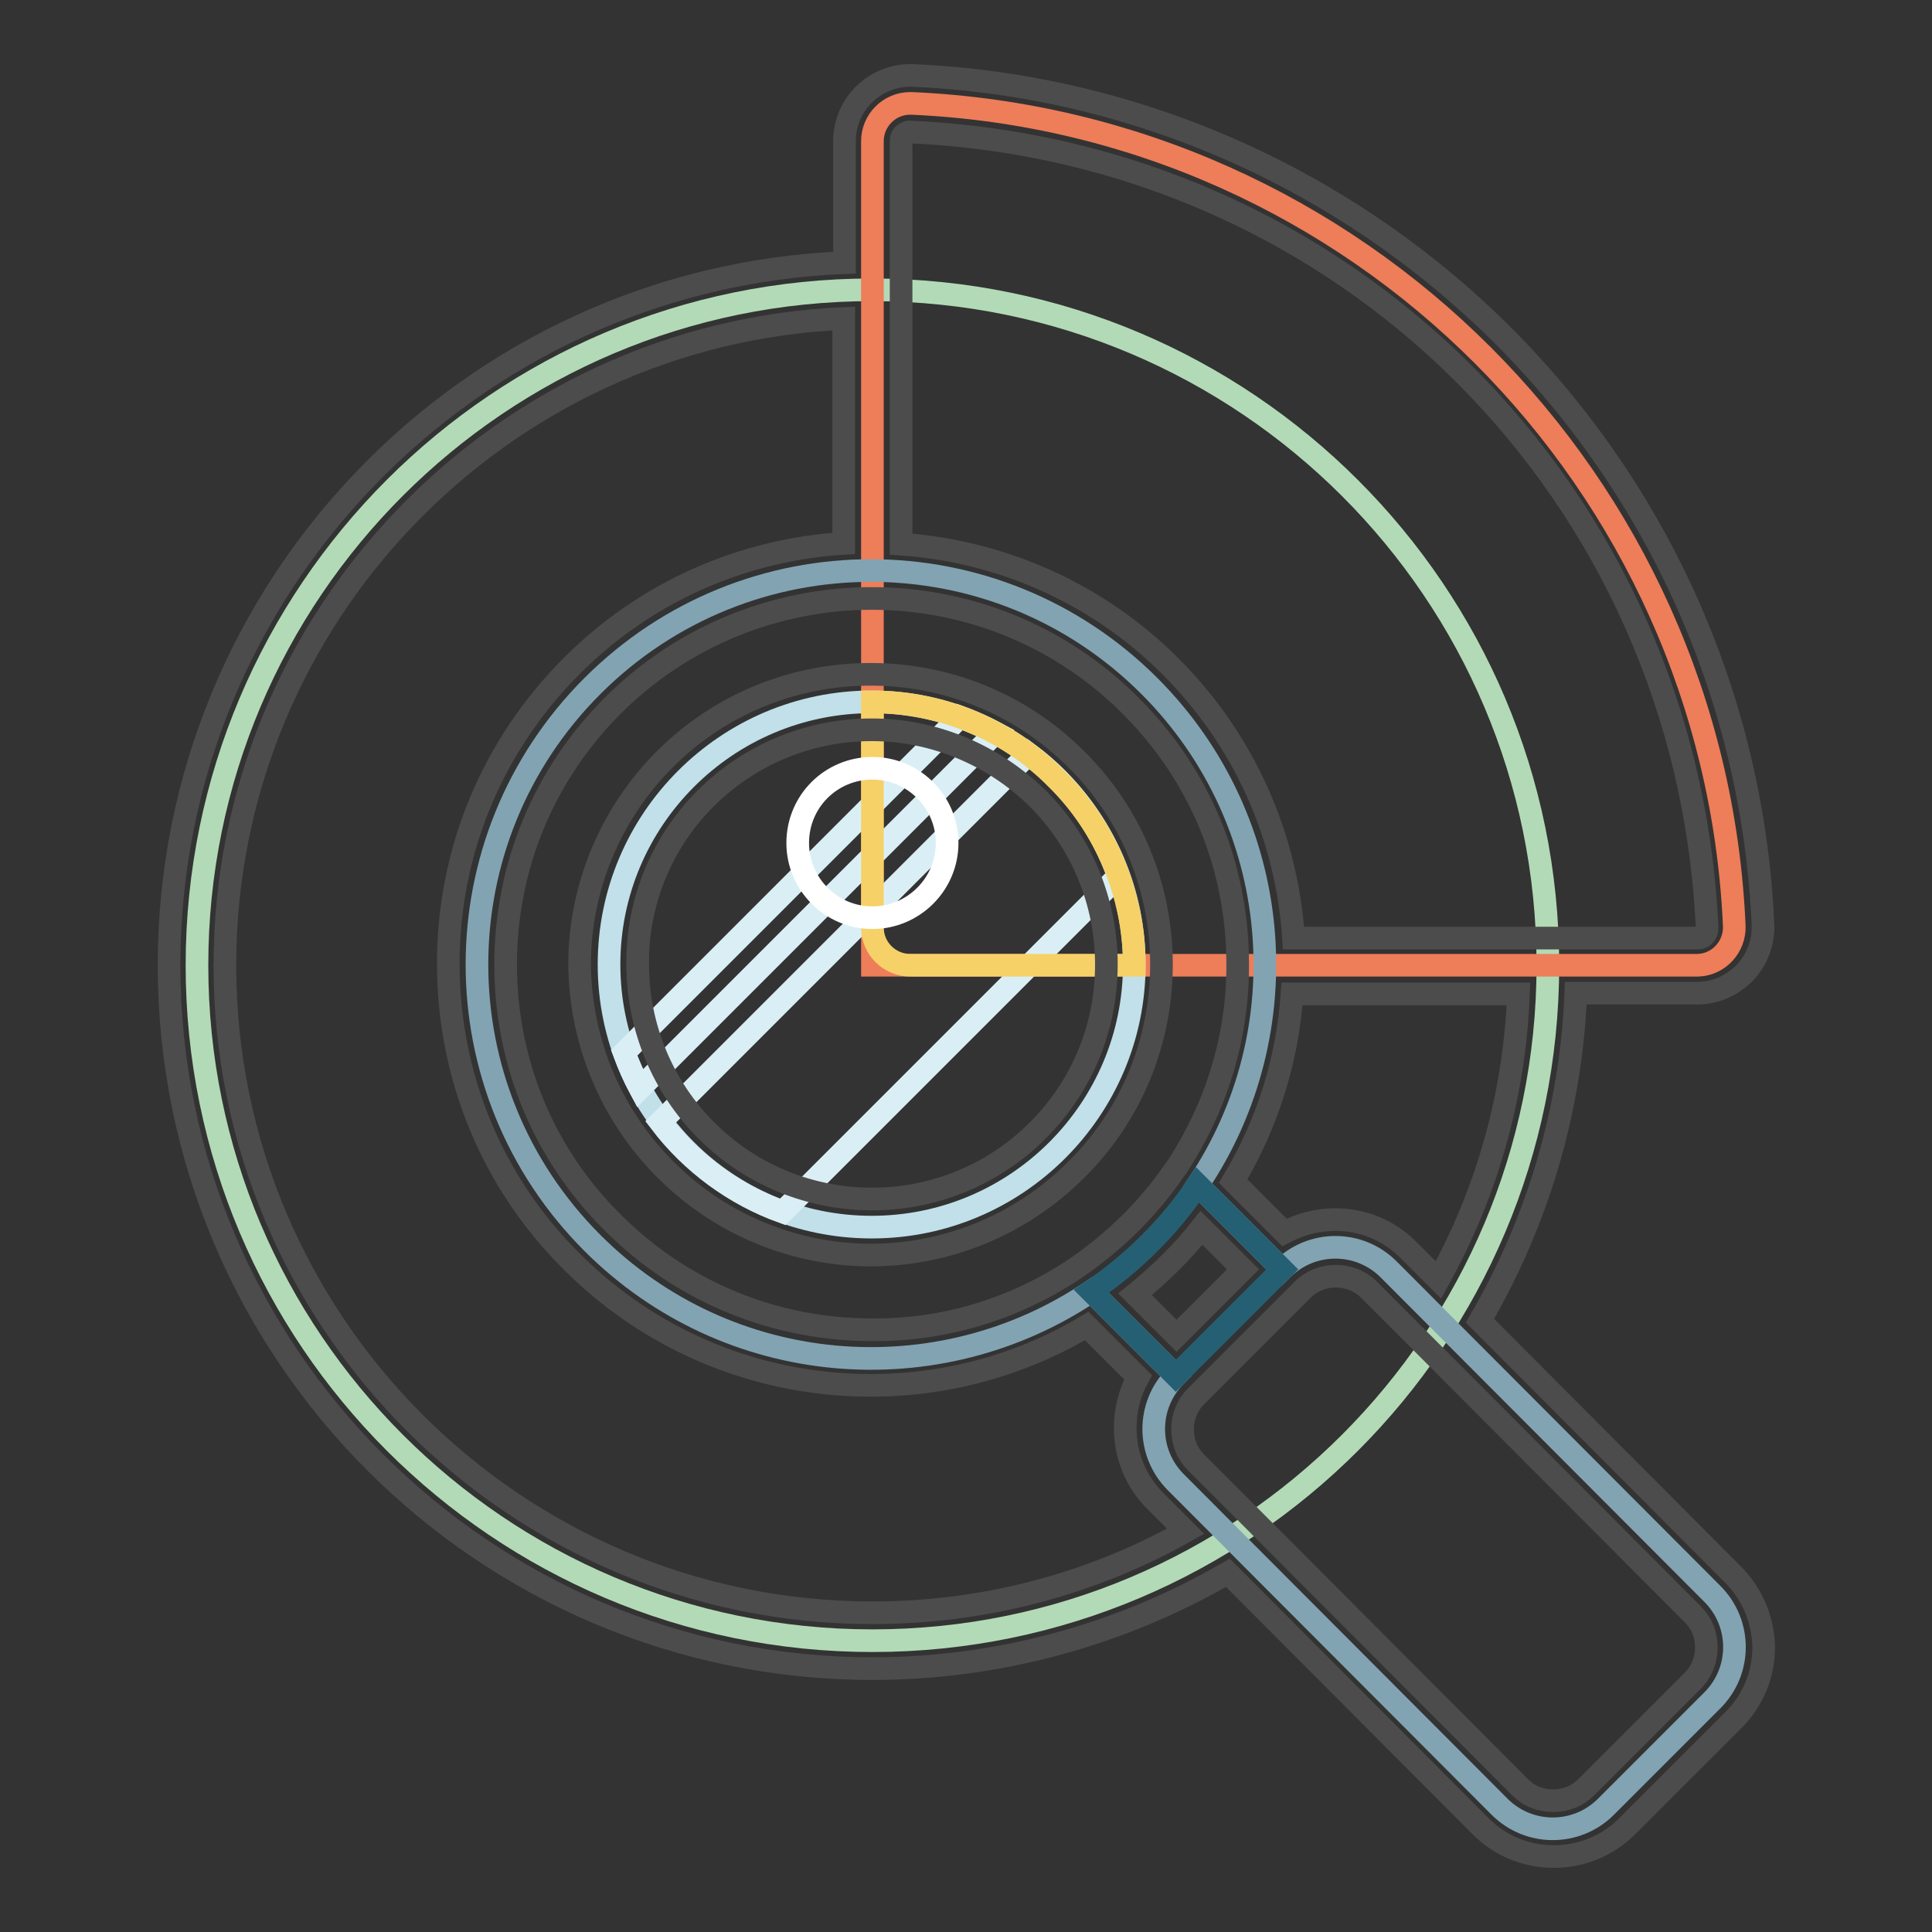
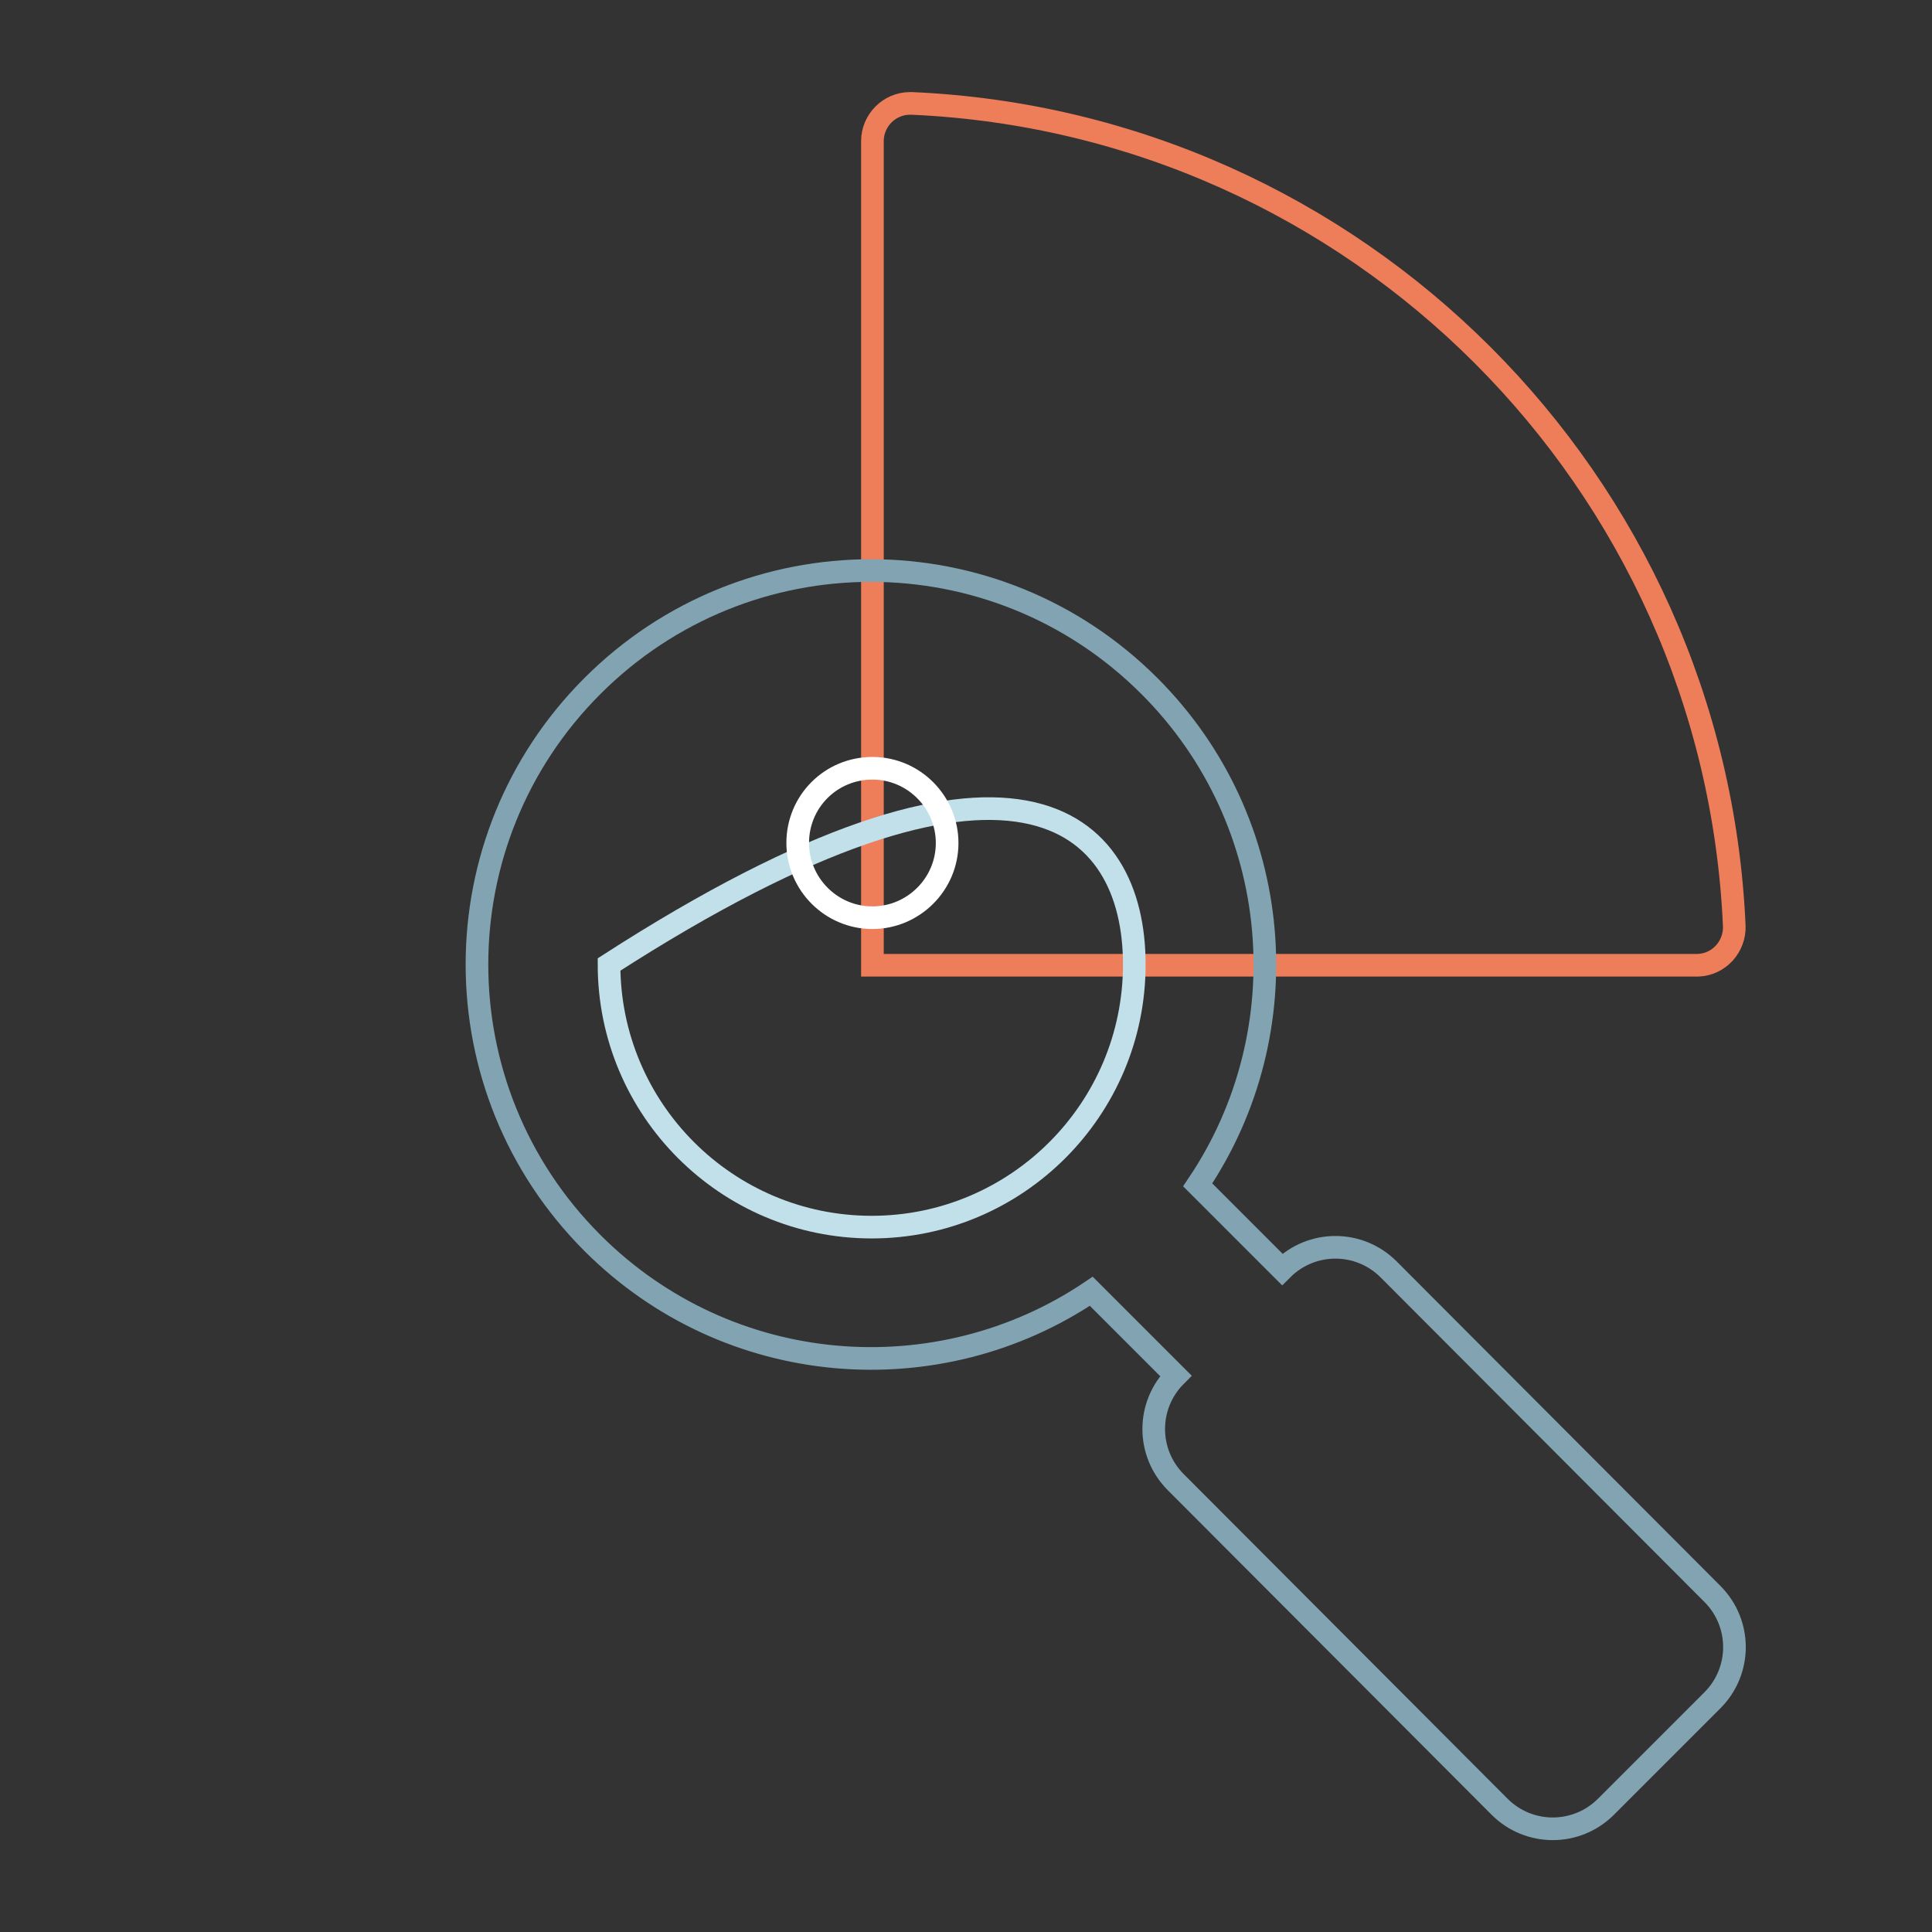
<svg xmlns="http://www.w3.org/2000/svg" version="1.1" x="0px" y="0px" viewBox="0 0 256 256" enable-background="new 0 0 256 256" xml:space="preserve">
  <rect x="0" y="0" width="256" height="256" fill="#333333" stroke="none" />
  <g>
-     <path stroke-width="3" fill-opacity="0" stroke="#b2dab6" d="M205.1,127.9c0,49.4-40.1,89.5-89.5,89.5c-49.4,0-89.5-40.1-89.5-89.5c0-49.4,40.1-89.5,89.5-89.5 C165,38.5,205.1,78.5,205.1,127.9L205.1,127.9z" />
    <path stroke-width="3" fill-opacity="0" stroke="#ee7d59" d="M120.8,13.7c59,2.6,106.4,50,109,109c0.1,2.7-2,5.1-4.8,5.2c-0.1,0-0.1,0-0.2,0H115.6V18.7c0-2.7,2.2-5,5-5 C120.7,13.7,120.7,13.7,120.8,13.7L120.8,13.7z" />
    <path stroke-width="3" fill-opacity="0" stroke="#82a3b2" d="M226.9,211.2l-42.9-43c-3.9-3.9-10.2-3.9-14.1,0c0,0,0,0,0,0L158.7,157c13.7-20.3,11.6-48.1-6.4-66.1 c-20.4-20.4-53.4-20.4-73.8,0c-20.4,20.4-20.4,53.4,0,73.8c18,18,45.8,20.1,66.1,6.4l11.2,11.2c-3.9,3.9-3.9,10.2,0,14.1 c0,0,0,0,0,0l42.9,43c3.9,3.9,10.2,3.9,14.1,0l0,0l14.1-14.1C230.8,221.4,230.8,215.1,226.9,211.2z" />
-     <path stroke-width="3" fill-opacity="0" stroke="#255f73" d="M158.7,157l11.2,11.2l-14.1,14.1l-11.2-11.2C150.2,167.3,155,162.5,158.7,157z" />
-     <path stroke-width="3" fill-opacity="0" stroke="#c1e0e9" d="M150.3,127.8c0,19.2-15.6,34.8-34.8,34.8c-19.2,0-34.8-15.6-34.8-34.8c0-19.2,15.6-34.8,34.8-34.8 C134.7,93,150.3,108.6,150.3,127.8L150.3,127.8z" />
-     <path stroke-width="3" fill-opacity="0" stroke="#daeff5" d="M136.3,99.9c5.5,4.1,9.6,9.7,11.9,16.2l-44.5,44.5c-6.4-2.3-12.1-6.5-16.2-11.9L136.3,99.9z M82.7,139.5 c0.6,1.6,1.3,3.2,2.1,4.7l47.1-47.1c-1.5-0.8-3.1-1.5-4.7-2.1L82.7,139.5L82.7,139.5z" />
-     <path stroke-width="3" fill-opacity="0" stroke="#f6d168" d="M150.3,127.9h-29.7c-2.7,0-5-2.2-5-5c0,0,0,0,0,0V93c9.2,0,18,3.7,24.4,10.2 C146.6,109.7,150.3,118.7,150.3,127.9L150.3,127.9z" />
+     <path stroke-width="3" fill-opacity="0" stroke="#c1e0e9" d="M150.3,127.8c0,19.2-15.6,34.8-34.8,34.8c-19.2,0-34.8-15.6-34.8-34.8C134.7,93,150.3,108.6,150.3,127.8L150.3,127.8z" />
    <path stroke-width="3" fill-opacity="0" stroke="#ffffff" d="M115.6,101.8c5.5,0,9.9,4.5,9.9,9.9c0,5.5-4.5,9.9-9.9,9.9l0,0c-5.5,0-9.9-4.5-9.9-9.9 C105.7,106.2,110.1,101.8,115.6,101.8z" />
-     <path stroke-width="3" fill-opacity="0" stroke="#4d4c4c" d="M229.6,208.6L196.1,175c7.7-13.2,12.1-28.1,12.7-43.4h16.1c2.4,0,4.6-1,6.3-2.7c1.6-1.7,2.5-4,2.4-6.4 c-1.3-29.5-13.6-57.2-34.5-78.1C178.2,23.6,150.4,11.3,121,10c-2.4-0.1-4.7,0.8-6.4,2.4c-1.7,1.6-2.7,3.9-2.7,6.3v16.1 c-49.7,2-89.5,43-89.5,93.1c0,51.4,41.8,93.2,93.2,93.2c16.5,0,32.8-4.4,47.1-12.7l33.5,33.6c2.6,2.6,6,4,9.7,4 c3.6,0,7.1-1.4,9.7-4l14.1-14.1c2.6-2.6,4-6,4-9.7C233.6,214.6,232.2,211.2,229.6,208.6L229.6,208.6z M190.6,169.6l-4-4l0,0 c-2.6-2.6-6-4-9.7-4c-2.3,0-4.6,0.6-6.7,1.7l-6.8-6.8c4.5-7.5,7.2-16,7.8-24.8h30C200.7,145,197.1,157.9,190.6,169.6L190.6,169.6z  M164.7,168.2l-8.8,8.8l-5.5-5.5c3.2-2.6,6.2-5.5,8.8-8.8L164.7,168.2L164.7,168.2z M119.4,18.7c0-0.5,0.2-0.8,0.4-0.9 c0.2-0.2,0.6-0.4,0.9-0.3c57.6,2.6,102.9,47.9,105.5,105.5c0,0.7-0.5,1.3-1.2,1.3c0,0,0,0,0,0h-53.6c-0.9-13.6-6.6-26.3-16.3-36 c-9.9-9.9-22.7-15.3-35.7-16.2V18.7z M115.5,79.3c12.4,0,24.8,4.7,34.3,14.2c9.2,9.2,14.2,21.3,14.2,34.3v0c0,0.1,0,0.1,0,0.2 c0,9.6-2.9,18.8-8.1,26.7c-0.1,0.1-0.2,0.3-0.3,0.4c-3.5,5.1-7.9,9.4-13,12.9c-8,5.4-17.4,8.3-27.1,8.2c-12.4,0-24.8-4.7-34.3-14.2 C72,152.9,67,140.7,67,127.8c0-12.9,5-25.1,14.2-34.3C90.6,84.1,103.1,79.3,115.5,79.3L115.5,79.3z M115.6,213.7 c-47.3,0-85.8-38.5-85.8-85.8c0-46,36.5-83.7,82-85.7V72c-13.1,0.8-26,6.2-36,16.2c-10.6,10.6-16.4,24.6-16.4,39.5 c0,14.9,5.8,29,16.4,39.5c18.5,18.5,46.8,21.3,68.2,8.5l6.8,6.8c-1.1,2-1.7,4.3-1.7,6.7c0,3.7,1.4,7.1,4,9.7l4,4 C144.5,210,130.2,213.7,115.6,213.7L115.6,213.7z M224.3,222.7l-14.1,14.1c-1.2,1.2-2.7,1.8-4.4,1.8c-1.7,0-3.2-0.6-4.4-1.8 l-35.5-35.6c0,0-0.1-0.1-0.1-0.1l-7.3-7.3c-1.2-1.2-1.8-2.7-1.8-4.4c0-1.7,0.6-3.2,1.8-4.4l14.1-14.1c2.4-2.4,6.4-2.4,8.8,0 l7.3,7.3c0,0,0.1,0.1,0.1,0.1l35.5,35.6c1.2,1.2,1.8,2.7,1.8,4.4C226.1,219.9,225.5,221.5,224.3,222.7L224.3,222.7z M88.2,155 c7.5,7.5,17.4,11.3,27.2,11.3s19.7-3.8,27.2-11.3c7.3-7.2,11.3-17,11.3-27.2c0-10.2-4-20-11.3-27.2c-15-15-39.5-15-54.5,0 c-7.2,7.2-11.3,17-11.3,27.2C76.9,138.1,81,147.8,88.2,155L88.2,155z M93.5,105.8c5.8-5.8,13.7-9.1,22-9.1c8.2,0,16.1,3.3,22,9.1 c5.8,5.8,9.1,13.7,9.1,22c0,8.3-3.2,16.1-9.1,22c-12.1,12.1-31.8,12.1-43.9,0c-5.8-5.8-9.1-13.7-9.1-22 C84.4,119.5,87.7,111.6,93.5,105.8L93.5,105.8z" />
  </g>
</svg>